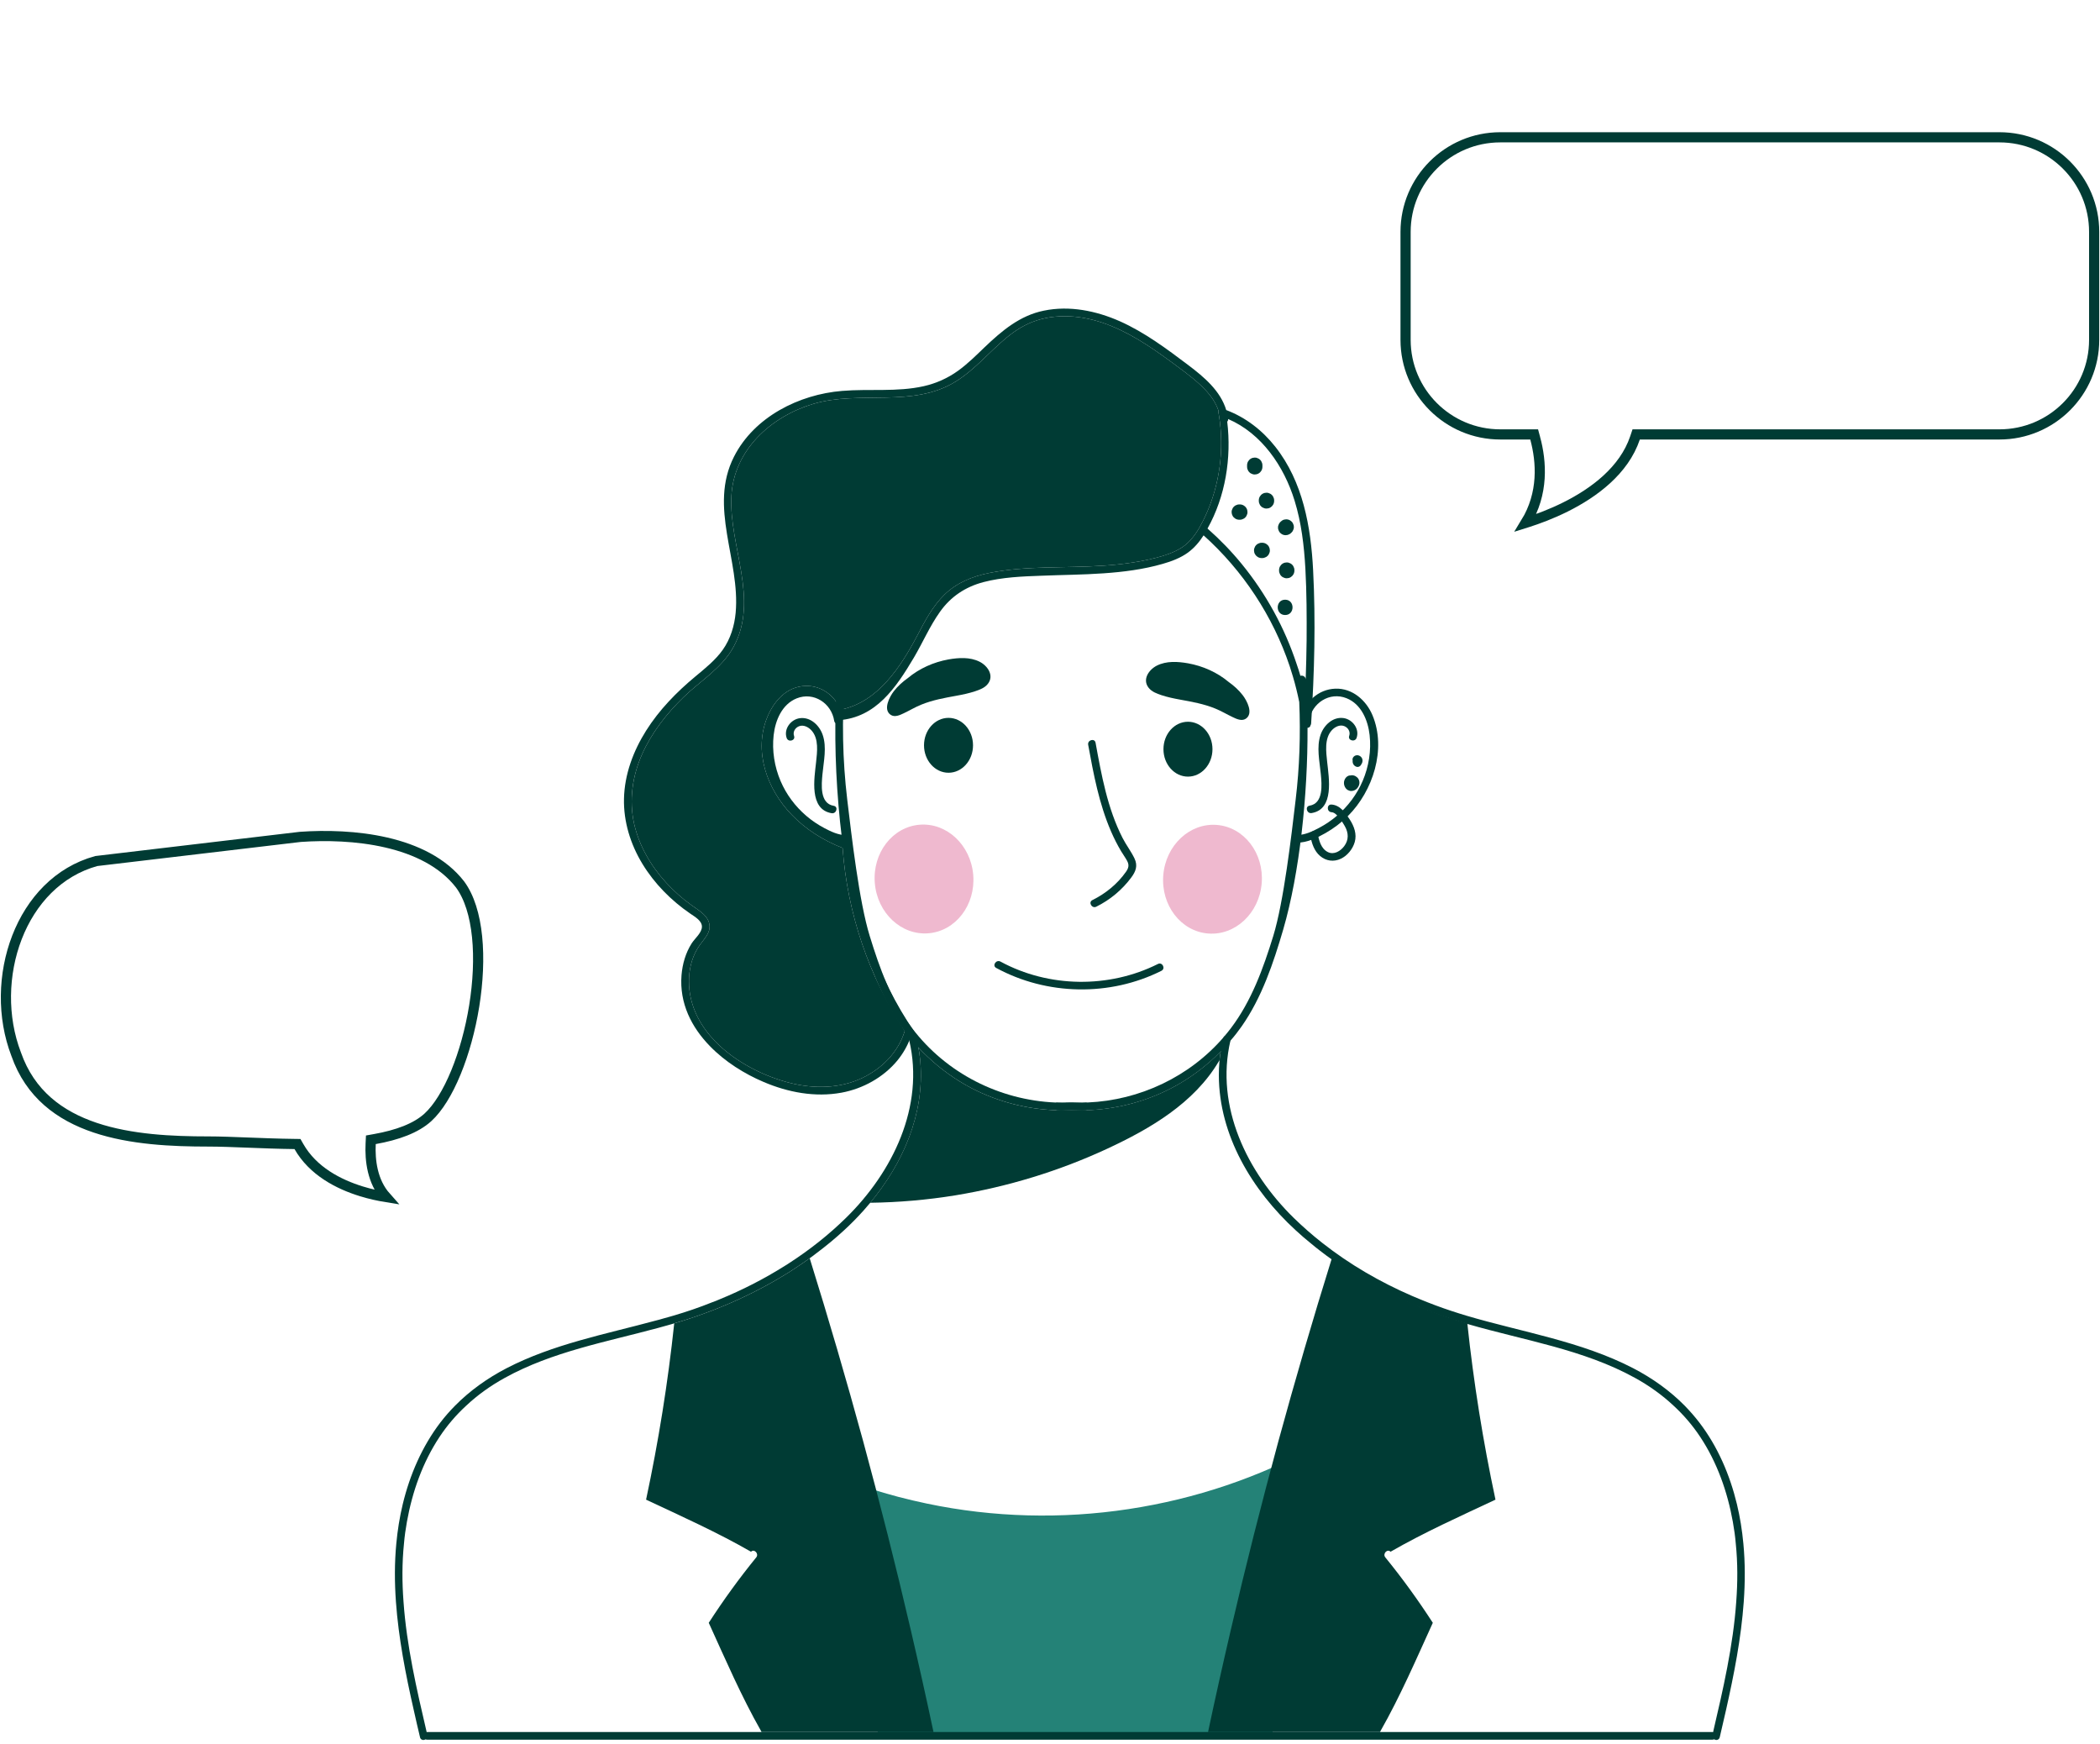
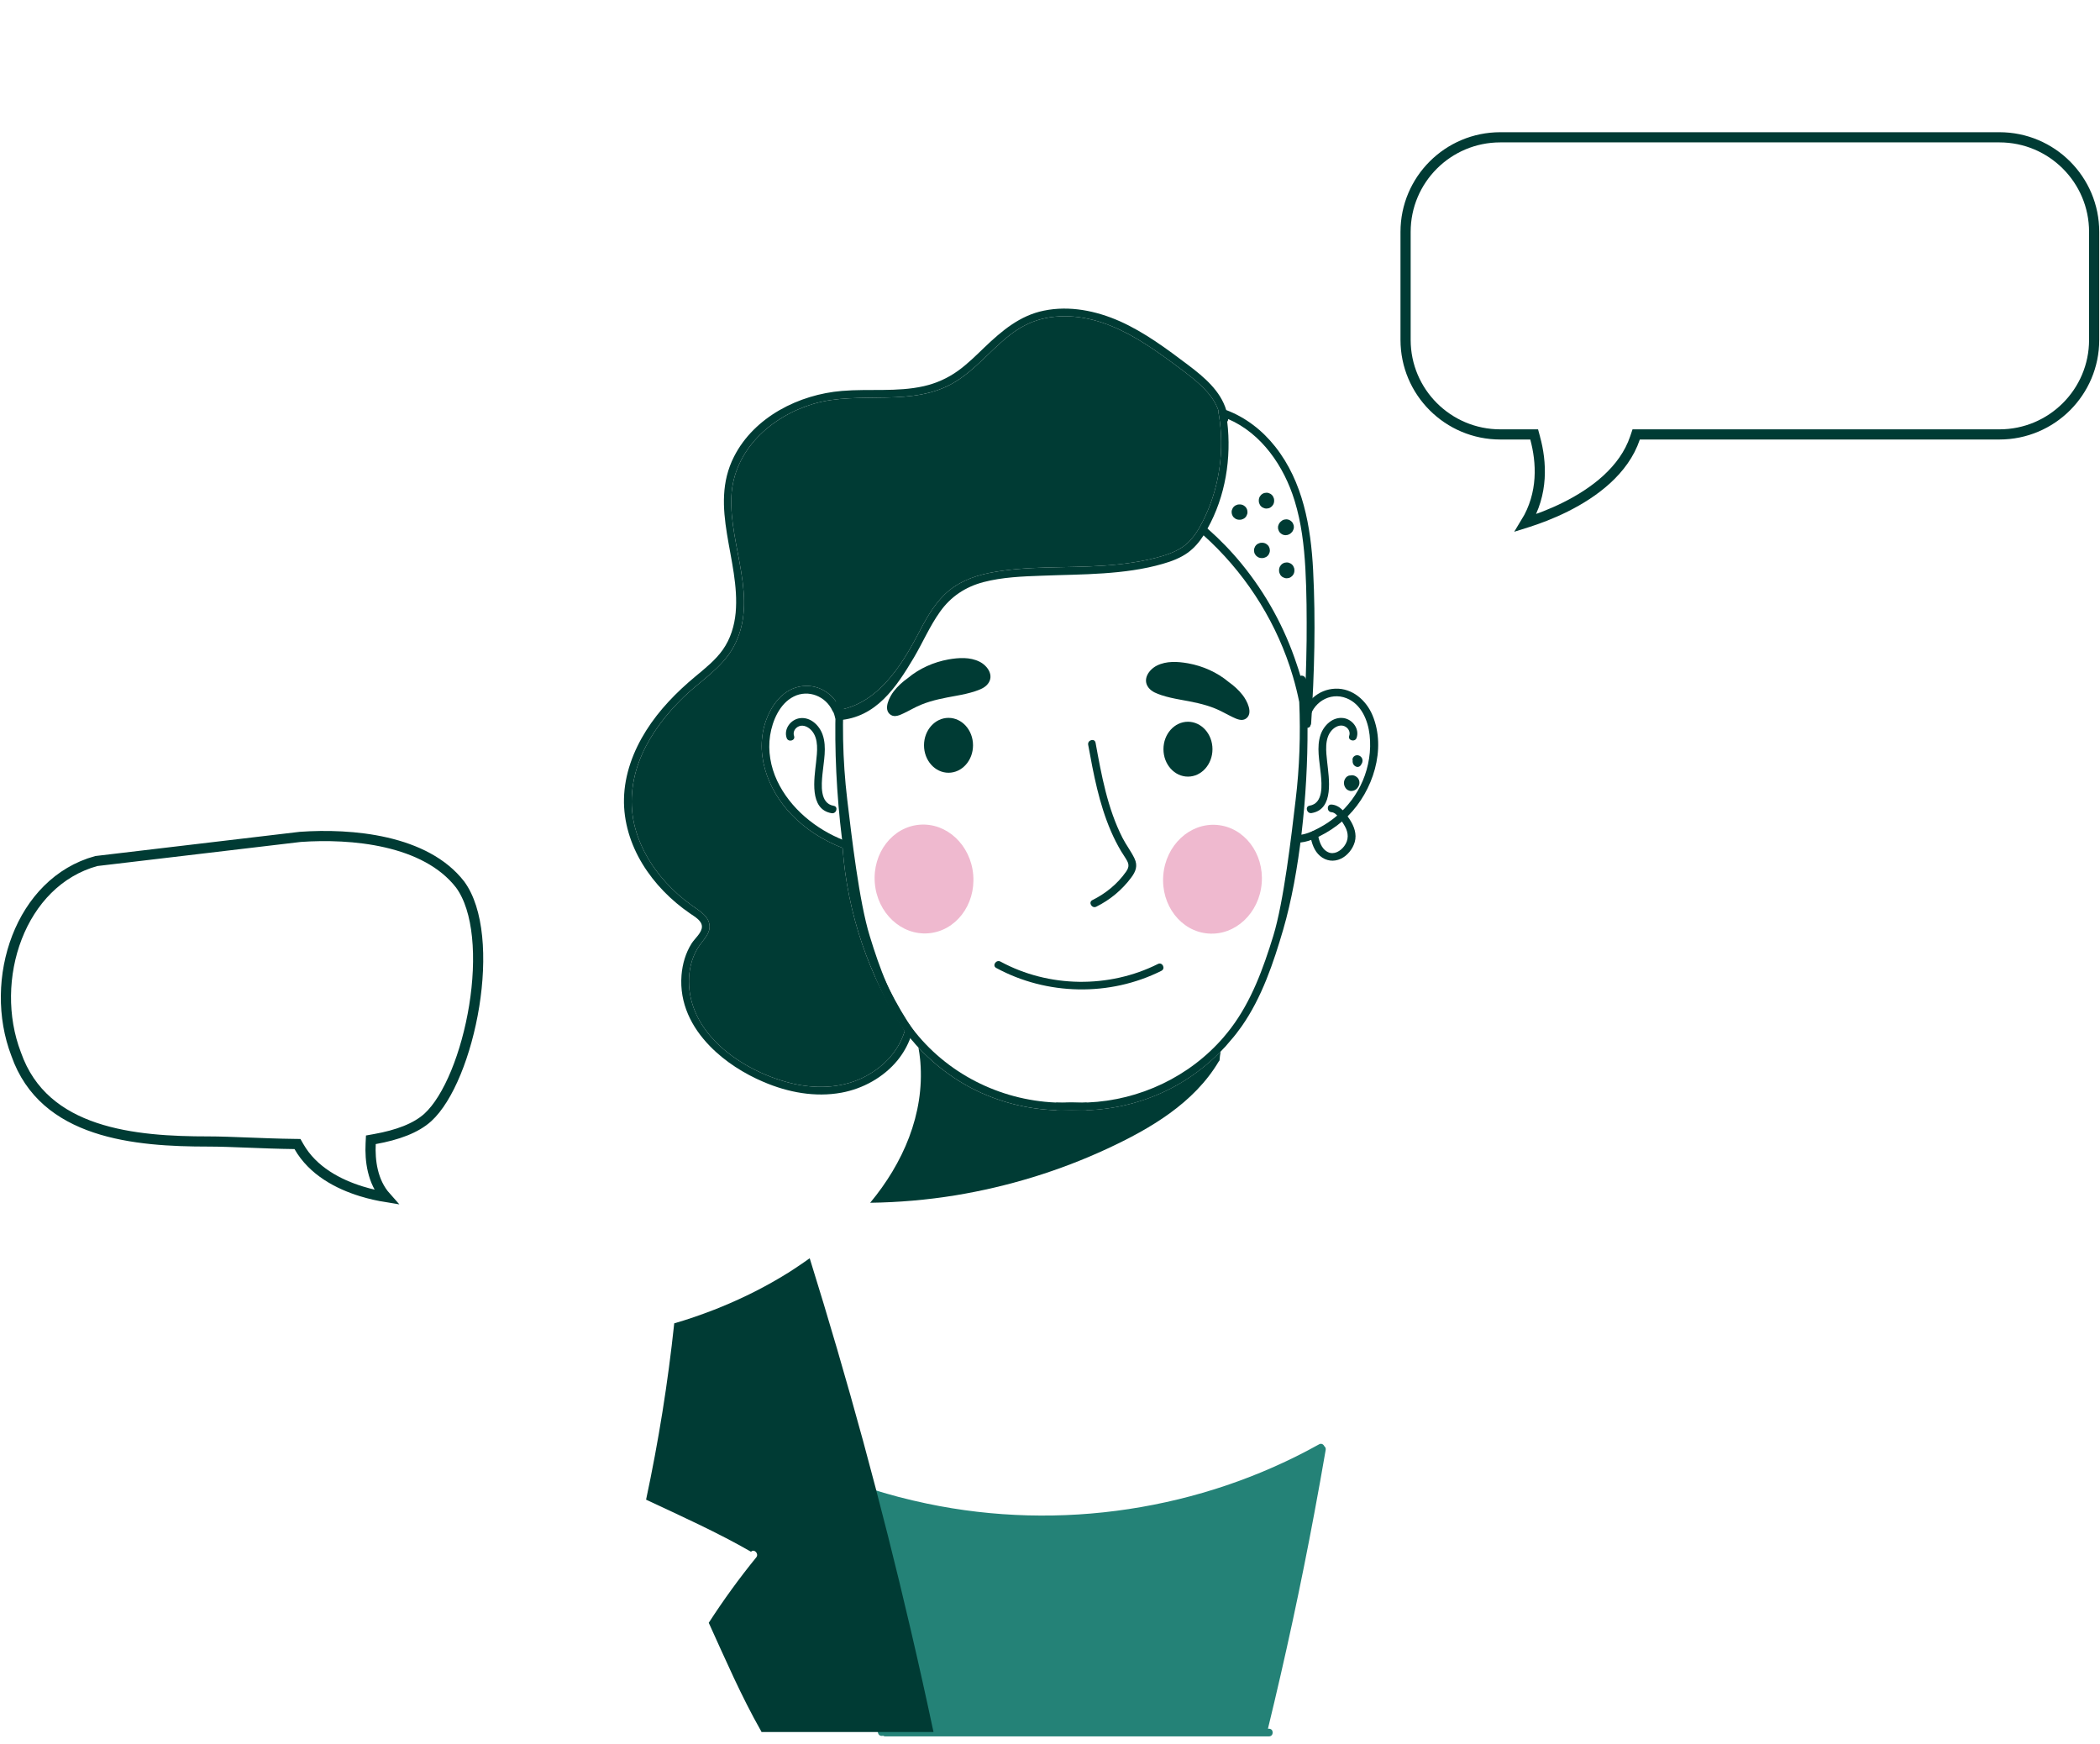
<svg xmlns="http://www.w3.org/2000/svg" width="413" height="343" viewBox="0 0 413 343" fill="none" version="1.1" id="svg32">
  <defs id="defs32" />
  <path d="m 258.505,297.449 c -2.655,14.247 -5.717,28.419 -9.142,42.501 h 0.196 c 0.981,0 0.981,1.506 0,1.506 H 174.07 c -0.166,0 -0.302,-0.06 -0.407,-0.135 -0.377,0.12 -0.83,-0.015 -0.966,-0.482 -1.146,-3.841 -2.263,-7.681 -3.364,-11.537 -3.817,-13.449 -7.302,-26.988 -10.439,-40.603 -0.196,-0.874 0.98,-1.265 1.357,-0.618 6.834,3.735 14.498,6.009 22.086,7.606 13.004,2.726 26.521,3.072 39.646,1.069 13.109,-1.988 25.842,-6.265 37.427,-12.726 0.438,-0.256 0.86,-0.015 1.026,0.346 0.196,0.166 0.332,0.407 0.287,0.723 -0.709,4.127 -1.448,8.238 -2.218,12.35 z" fill="#248277" id="path1" />
-   <path d="m 342.939,314.981 c -0.513,7.168 -1.916,14.307 -3.485,21.28 -0.407,1.792 -0.814,3.57 -1.237,5.362 -0.06,0.241 -0.196,0.391 -0.362,0.467 -0.181,0.105 -0.422,0.09 -0.618,0 -0.046,-0.015 -0.091,-0.03 -0.136,-0.061 -0.06,0.016 -0.106,0.046 -0.166,0.061 h -0.03 c -0.045,0.015 -0.091,0.015 -0.151,0.015 H 84.021 c -0.045,0 -0.075,0 -0.106,-0.015 h -0.075 c -0.06,-0.015 -0.106,-0.015 -0.151,-0.045 -0.03,0.015 -0.075,0.03 -0.106,0.045 -0.211,0.09 -0.437,0.105 -0.633,0 -0.166,-0.076 -0.302,-0.226 -0.347,-0.467 -0.422,-1.792 -0.845,-3.57 -1.237,-5.362 -1.584,-6.973 -2.987,-14.112 -3.5,-21.28 -0.272,-3.811 -0.287,-7.636 0.075,-11.432 0.241,-2.59 0.649,-5.18 1.267,-7.756 1.388,-5.753 3.787,-11.325 7.392,-16.054 0.89,-1.16 1.856,-2.26 2.881,-3.299 2.942,-2.982 6.396,-5.437 10.138,-7.379 9.187,-4.76 19.461,-6.687 29.387,-9.383 0.498,-0.121 0.996,-0.256 1.479,-0.407 0.407,-0.105 0.799,-0.211 1.191,-0.331 0.257,-0.076 0.528,-0.151 0.785,-0.226 2.564,-0.753 5.129,-1.627 7.633,-2.636 0.468,-0.165 0.936,-0.346 1.403,-0.557 4.466,-1.822 8.795,-4.036 12.884,-6.612 0.271,-0.165 0.558,-0.331 0.829,-0.527 4.013,-2.59 7.769,-5.557 11.179,-8.901 9.157,-8.976 15.478,-21.883 12.431,-34.88 -0.061,-0.241 -0.016,-0.437 0.09,-0.587 0.332,-0.467 1.192,-0.528 1.358,0.18 0.03,0.121 0.06,0.256 0.075,0.377 0.121,0.467 0.211,0.949 0.287,1.431 0.136,0.768 0.256,1.551 0.332,2.334 0.015,0.166 0.03,0.346 0.045,0.512 0.83,10.271 -3.424,19.925 -9.866,27.682 -0.422,0.512 -0.86,1.024 -1.297,1.506 -1.222,1.37 -2.505,2.665 -3.847,3.9 -1.75,1.612 -3.591,3.133 -5.492,4.549 -0.407,0.331 -0.829,0.632 -1.267,0.948 -1.026,0.738 -2.067,1.446 -3.123,2.139 -0.437,0.286 -0.844,0.557 -1.282,0.828 h -0.015 c -4.118,2.561 -8.478,4.76 -12.974,6.597 -0.467,0.196 -0.92,0.376 -1.388,0.557 -2.594,1.009 -5.204,1.913 -7.859,2.681 -0.151,0.045 -0.287,0.09 -0.438,0.136 -0.377,0.12 -0.739,0.21 -1.116,0.316 -0.015,0 -0.045,0.015 -0.061,0.015 -0.482,0.135 -0.98,0.271 -1.463,0.407 -10.228,2.771 -20.909,4.683 -30.247,9.849 -2.761,1.521 -5.325,3.344 -7.603,5.482 -1.961,1.808 -3.726,3.856 -5.22,6.115 -3.334,5.03 -5.37,10.814 -6.426,16.732 -0.256,1.416 -0.453,2.847 -0.573,4.262 -0.392,3.811 -0.377,7.621 -0.09,11.432 0.604,8.644 2.595,17.244 4.556,25.648 0.03,-0.015 0.06,-0.03 0.106,-0.03 H 336.754 c 0.06,0 0.106,0.03 0.151,0.03 1.961,-8.389 3.952,-17.004 4.556,-25.648 0.286,-3.811 0.301,-7.621 -0.091,-11.432 -0.12,-1.43 -0.317,-2.846 -0.573,-4.262 -1.056,-5.918 -3.093,-11.702 -6.427,-16.732 -1.493,-2.259 -3.258,-4.307 -5.219,-6.115 -2.278,-2.138 -4.843,-3.961 -7.604,-5.482 -10.152,-5.617 -21.874,-7.38 -32.902,-10.587 -0.679,-0.196 -1.357,-0.407 -2.036,-0.633 -0.483,-0.136 -0.966,-0.286 -1.433,-0.467 -2.188,-0.708 -4.33,-1.506 -6.457,-2.395 -0.483,-0.18 -0.951,-0.376 -1.418,-0.587 -3.787,-1.642 -7.453,-3.524 -10.968,-5.693 -0.422,-0.256 -0.859,-0.527 -1.267,-0.798 v -0.015 c -1.886,-1.19 -3.711,-2.47 -5.476,-3.841 -0.573,-0.436 -1.131,-0.888 -1.69,-1.355 -1.056,-0.843 -2.081,-1.732 -3.077,-2.651 -8.554,-7.846 -15.086,-18.66 -15.116,-30.467 0,-0.859 0.03,-1.747 0.106,-2.621 0.015,-0.09 0.015,-0.196 0.03,-0.286 0.045,-0.603 0.12,-1.19 0.226,-1.792 0.121,-0.859 0.287,-1.717 0.483,-2.576 0.03,-0.09 0.06,-0.18 0.105,-0.241 0.015,-0.03 0.03,-0.045 0.046,-0.06 0.422,-0.527 1.493,-0.12 1.297,0.708 0,0.015 0,0.03 -0.015,0.045 -3.032,12.982 3.289,25.874 12.431,34.835 1.795,1.747 3.681,3.404 5.642,4.94 5.37,4.232 11.359,7.696 17.65,10.422 0.468,0.196 0.935,0.407 1.403,0.588 2.097,0.873 4.224,1.671 6.381,2.379 0.483,0.166 0.966,0.317 1.449,0.467 0.467,0.151 0.95,0.301 1.418,0.437 10.967,3.253 22.583,5.03 32.841,10.347 3.742,1.942 7.196,4.397 10.138,7.379 1.011,1.039 1.976,2.139 2.866,3.299 3.621,4.729 6.005,10.301 7.392,16.054 0.619,2.576 1.026,5.151 1.268,7.756 0.362,3.796 0.348,7.621 0.075,11.432 z" fill="#003b34" id="path2" />
-   <path d="m 166.388,164.229 c -1.51,0 -2.967,-0.698 -4.277,-1.392 -1.262,-0.669 -2.457,-1.468 -3.54,-2.399 -2.182,-1.874 -3.932,-4.208 -5.06,-6.856 -1.201,-2.816 -1.7,-5.961 -1.361,-9.006 0.322,-2.899 1.634,-6.083 4.535,-7.244 3.357,-1.344 6.845,0.973 7.371,4.411 0.146,0.955 1.601,0.55 1.454,-0.4 -0.502,-3.285 -3.285,-5.776 -6.618,-5.891 -3.346,-0.116 -6.07,2.274 -7.306,5.228 -2.782,6.648 -0.089,14.907 4.824,19.809 1.31,1.307 2.81,2.448 4.419,3.36 1.675,0.951 3.6,1.886 5.562,1.884 0.967,0.002 0.969,-1.504 -0.003,-1.504 z" fill="#003b34" id="path3" />
+   <path d="m 166.388,164.229 z" fill="#003b34" id="path3" />
  <path d="m 163.963,158.463 c -2.776,-0.461 -2.404,-4.179 -2.212,-6.226 0.235,-2.511 0.893,-5.297 0.033,-7.758 -0.645,-1.845 -2.391,-3.527 -4.482,-3.248 -1.787,0.239 -3.209,2.126 -2.59,3.896 0.317,0.909 1.776,0.518 1.454,-0.401 -0.279,-0.8 0.21,-1.616 0.987,-1.916 0.881,-0.338 1.842,0.171 2.435,0.82 1.496,1.64 1.119,4.271 0.906,6.286 -0.329,3.103 -1.427,9.255 3.067,9.999 0.949,0.158 1.358,-1.294 0.402,-1.452 z" fill="#003b34" id="path4" />
  <path d="m 255.122,164.203 c 1.51,0 2.967,-0.697 4.276,-1.392 1.263,-0.668 2.458,-1.468 3.541,-2.399 2.182,-1.873 3.932,-4.208 5.06,-6.856 1.201,-2.816 1.7,-5.961 1.361,-9.006 -0.322,-2.899 -1.634,-6.083 -4.535,-7.244 -3.357,-1.343 -6.845,0.973 -7.371,4.411 -0.146,0.955 -1.601,0.55 -1.454,-0.4 0.502,-3.285 3.285,-5.776 6.618,-5.891 3.346,-0.116 6.07,2.275 7.306,5.228 2.782,6.648 0.089,14.907 -4.825,19.809 -1.309,1.308 -2.809,2.448 -4.418,3.36 -1.675,0.951 -3.6,1.886 -5.562,1.884 -0.967,0.002 -0.969,-1.504 0.003,-1.504 z" fill="#003b34" id="path5" />
  <path d="m 257.547,158.437 c 2.776,-0.461 2.404,-4.18 2.212,-6.226 -0.235,-2.511 -0.893,-5.297 -0.033,-7.758 0.646,-1.845 2.391,-3.527 4.482,-3.249 1.788,0.24 3.209,2.127 2.59,3.896 -0.317,0.91 -1.775,0.519 -1.454,-0.4 0.279,-0.8 -0.21,-1.616 -0.987,-1.916 -0.881,-0.339 -1.842,0.17 -2.435,0.819 -1.496,1.64 -1.119,4.272 -0.906,6.287 0.329,3.102 1.427,9.254 -3.067,9.998 -0.949,0.159 -1.358,-1.293 -0.402,-1.451 z" fill="#003b34" id="path6" />
  <path d="m 186.541,151.96 c 2.662,0 4.82,-2.416 4.82,-5.396 0,-2.981 -2.158,-5.397 -4.82,-5.397 -2.661,0 -4.819,2.416 -4.819,5.397 0,2.98 2.158,5.396 4.819,5.396 z" fill="#003b34" id="path7" />
  <path d="m 182.594,183.531 c 5.345,-0.433 9.289,-5.565 8.809,-11.461 -0.48,-5.896 -5.202,-10.324 -10.548,-9.89 -5.345,0.433 -9.289,5.565 -8.809,11.461 0.48,5.896 5.202,10.324 10.548,9.89 z" fill="#efb9cf" id="path8" />
  <path d="m 213.513,218.328 c -0.015,0.015 -0.045,0.015 -0.075,0.015 -0.724,0.09 -1.524,-0.03 -2.263,-0.03 -0.151,0 -0.302,-0.015 -0.452,-0.015 -0.151,0 -0.302,0 -0.468,0.015 -0.785,0.03 -1.554,0.03 -2.338,0.015 -5.839,-0.166 -11.632,-1.642 -16.836,-4.338 -3.168,-1.656 -6.11,-3.765 -8.705,-6.235 -0.603,-0.557 -1.191,-1.144 -1.75,-1.762 -0.362,-0.376 -0.709,-0.768 -1.025,-1.16 -0.257,-0.271 -0.483,-0.542 -0.694,-0.828 -0.589,-0.693 -1.132,-1.416 -1.645,-2.154 -3.982,-5.678 -6.26,-12.47 -8.176,-19.066 -4.089,-13.977 -5.582,-34.7 -4.435,-49.204 0.075,-0.964 1.584,-0.964 1.508,0 -0.618,7.892 -0.468,15.829 0.468,23.691 0.845,7.033 2.323,20.015 4.42,26.793 1.946,6.355 4.269,12.756 8.327,18.118 6.713,8.87 17.183,14.142 28.165,14.624 0.649,0.015 1.298,0.03 1.947,0.03 0.075,-0.015 0.15,-0.015 0.226,-0.015 0.332,0 0.679,0 1.011,-0.015 h 0.015 c 0.256,0.015 0.528,0.015 0.784,0.015 0.634,0.015 1.298,0.075 1.916,0.015 0.256,-0.03 0.438,0.06 0.573,0.195 0.302,0.392 0.136,1.175 -0.498,1.296 z" fill="#003b34" id="path9" />
  <path d="m 258.249,112.173 c -0.438,-8.585 -1.991,-17.425 -7.453,-24.338 -2.534,-3.208 -5.808,-5.753 -9.639,-7.199 -1.132,-3.765 -4.33,-6.476 -7.423,-8.81 -4.254,-3.208 -8.598,-6.461 -13.486,-8.645 -4.662,-2.063 -9.897,-3.133 -14.95,-2.093 -4.722,0.949 -8.282,3.976 -11.662,7.199 -1.674,1.611 -3.334,3.268 -5.219,4.624 -2.037,1.461 -4.285,2.47 -6.729,3.027 -5.265,1.19 -10.741,0.482 -16.096,0.934 -8.448,0.693 -17.258,5.106 -21.226,12.907 -5.069,9.94 1.237,20.362 0.317,30.694 -0.241,2.59 -1.011,5.151 -2.535,7.304 -1.463,2.063 -3.484,3.66 -5.415,5.271 -3.696,3.073 -7.076,6.536 -9.655,10.618 -2.535,4.021 -4.254,8.615 -4.36,13.389 -0.106,4.518 1.282,8.976 3.621,12.816 2.368,3.901 5.657,7.215 9.413,9.79 0.845,0.587 2.263,1.355 2.293,2.53 0.03,1.22 -1.418,2.365 -2.021,3.329 -1.192,1.882 -1.811,4.051 -1.992,6.25 -0.437,5.512 1.961,10.241 5.612,13.976 2.957,3.042 6.759,5.422 10.53,7.018 4.797,2.049 10.123,3.058 15.312,2.109 4.209,-0.768 8.267,-3.012 10.998,-6.326 1.116,-1.37 1.991,-2.891 2.595,-4.548 0.558,0.045 1.146,-0.497 0.739,-1.084 -7.438,-10.95 -11.858,-23.811 -12.672,-37.02 -0.031,-0.632 -0.694,-0.843 -1.132,-0.632 -5.551,-2.184 -10.59,-6.265 -13.17,-11.717 -1.297,-2.756 -1.855,-5.904 -1.388,-8.931 0.453,-2.877 1.871,-6.25 4.632,-7.636 2.911,-1.476 6.336,-0.03 7.633,2.801 -0.06,0.015 0.045,-0.015 0,0 0.64,0.835 0.27,1.907 1.251,1.847 7.301,-0.543 11.225,-6.35 14.77,-12.329 1.75,-2.967 3.108,-6.16 5.114,-8.976 2.128,-3.012 5.024,-4.925 8.584,-5.859 3.696,-0.964 7.619,-1.115 11.42,-1.25 4.043,-0.166 8.086,-0.181 12.129,-0.467 3.938,-0.271 7.89,-0.768 11.692,-1.867 1.735,-0.497 3.469,-1.145 4.948,-2.214 1.252,-0.919 2.248,-2.093 3.077,-3.389 7.754,6.958 13.638,15.889 16.942,25.754 0.211,0.663 0.422,1.325 0.618,1.988 0.498,1.657 0.905,3.343 1.252,5.03 0.272,6.416 0.061,12.847 -0.709,19.233 -0.829,7.033 -2.323,20.015 -4.405,26.793 -1.961,6.355 -4.269,12.756 -8.327,18.118 -0.438,0.587 -0.905,1.144 -1.373,1.702 -0.015,0.015 -0.03,0.03 -0.045,0.06 -6.728,7.801 -16.519,12.41 -26.747,12.847 -0.785,0.03 -1.584,0.045 -2.384,0.03 -0.256,0 -0.528,0 -0.784,-0.015 h -0.015 c -0.332,0.015 -0.679,0.015 -1.011,0.015 -0.076,0 -0.151,0 -0.226,0.015 -0.498,0.015 -1.011,0.045 -1.494,0 -0.271,-0.03 -0.453,0.06 -0.558,0.211 -0.317,0.391 -0.151,1.159 0.483,1.28 0.03,0.015 0.045,0.015 0.075,0.015 0.724,0.09 1.524,-0.015 2.263,-0.03 0.166,-0.015 0.317,-0.015 0.468,-0.015 0.15,0 0.301,0.015 0.452,0.015 0.77,0.03 1.554,0.03 2.338,0.015 5.839,-0.166 11.647,-1.642 16.836,-4.338 3.606,-1.867 6.894,-4.337 9.716,-7.229 0.678,-0.678 1.327,-1.385 1.915,-2.123 0.8,-0.904 1.509,-1.823 2.188,-2.787 3.983,-5.678 6.26,-12.47 8.191,-19.066 3.244,-11.13 4.843,-26.537 4.783,-39.67 0.286,-0.015 0.543,-0.181 0.588,-0.497 0.06,-0.106 0.121,-0.211 0.121,-0.362 0.648,-10 0.905,-20.076 0.392,-30.091 z m -21.724,-9.609 c -0.799,1.581 -1.75,3.118 -3.077,4.322 -1.373,1.22 -3.108,1.928 -4.843,2.455 -3.771,1.115 -7.709,1.627 -11.616,1.898 -7.437,0.512 -15.086,-0.03 -22.432,1.431 -3.259,0.648 -6.397,1.913 -8.811,4.262 -2.293,2.244 -3.816,5.121 -5.28,7.922 -3.303,6.265 -7.814,13.269 -15.191,14.714 -1.101,-2.816 -3.786,-4.789 -6.864,-4.683 -3.636,0.12 -6.14,2.876 -7.467,6.039 -2.822,6.747 -0.121,14.217 4.721,19.262 2.806,2.922 6.291,5.106 10.048,6.567 0.935,12.802 5.144,25.257 12.219,35.98 -1.252,4.172 -4.48,7.395 -8.358,9.247 -4.42,2.109 -9.519,2.154 -14.195,0.979 -5.145,-1.295 -10.787,-4.112 -14.739,-8.193 -2.7,-2.801 -4.616,-6.205 -5.054,-10.121 -0.241,-2.199 -0.015,-4.473 0.8,-6.536 0.407,-1.024 0.98,-1.973 1.659,-2.831 0.649,-0.844 1.388,-1.702 1.494,-2.802 0.181,-2.184 -1.977,-3.358 -3.5,-4.443 -1.841,-1.31 -3.53,-2.816 -5.039,-4.473 -3.002,-3.268 -5.31,-7.244 -6.291,-11.581 -1.026,-4.594 -0.347,-9.353 1.554,-13.63 1.886,-4.247 4.812,-7.982 8.131,-11.22 3.319,-3.223 7.604,-5.754 9.867,-9.91 5.114,-9.353 -0.921,-19.895 -0.423,-29.67 0.483,-9.051 7.784,-15.633 16.082,-18.118 9.142,-2.726 19.611,0.859 28.074,-4.428 3.726,-2.319 6.547,-5.768 9.897,-8.554 1.78,-1.476 3.771,-2.726 5.989,-3.434 2.338,-0.768 4.827,-0.949 7.286,-0.753 5.144,0.437 9.896,2.696 14.196,5.452 2.172,1.386 4.269,2.922 6.336,4.458 1.84,1.371 3.696,2.756 5.28,4.428 1.161,1.205 2.142,2.606 2.67,4.187 -0.03,0.105 -0.045,0.226 -0.015,0.361 0.121,0.633 0.211,1.265 0.287,1.898 0.799,6.657 -0.347,13.54 -3.395,19.519 z m 20.442,23.374 c -0.031,2.561 -0.091,5.106 -0.181,7.651 -0.046,-0.587 -0.604,-0.813 -1.041,-0.692 -0.227,-0.784 -0.468,-1.552 -0.74,-2.32 -2.353,-7.123 -6.004,-13.795 -10.771,-19.639 -2.052,-2.515 -4.314,-4.849 -6.758,-7.003 3.53,-6.31 4.737,-13.871 3.877,-21.025 0.12,-0.105 0.196,-0.286 0.181,-0.512 6.607,2.846 10.997,9.322 13.064,16.04 1.343,4.338 1.871,8.871 2.127,13.389 0.257,4.699 0.272,9.413 0.242,14.112 z" fill="#003b34" id="path10" />
  <path d="m 236.525,102.565 c -0.799,1.581 -1.75,3.118 -3.077,4.322 -1.373,1.22 -3.108,1.928 -4.843,2.455 -3.771,1.115 -7.709,1.627 -11.616,1.898 -7.437,0.512 -15.086,-0.03 -22.432,1.431 -3.259,0.648 -6.397,1.913 -8.81,4.262 -2.293,2.244 -3.817,5.121 -5.28,7.922 -3.304,6.265 -7.815,13.268 -15.192,14.714 -1.101,-2.816 -3.786,-4.789 -6.864,-4.684 -3.636,0.121 -6.14,2.877 -7.467,6.039 -2.821,6.747 -0.121,14.218 4.721,19.263 2.806,2.922 6.291,5.106 10.048,6.566 0.935,12.802 5.144,25.257 12.219,35.98 -1.252,4.172 -4.48,7.395 -8.357,9.248 -4.421,2.108 -9.52,2.153 -14.196,0.979 -5.144,-1.296 -10.787,-4.112 -14.739,-8.193 -2.7,-2.802 -4.616,-6.205 -5.054,-10.121 -0.241,-2.199 -0.015,-4.473 0.8,-6.537 0.407,-1.024 0.98,-1.973 1.659,-2.831 0.649,-0.843 1.388,-1.702 1.494,-2.801 0.181,-2.184 -1.977,-3.359 -3.5,-4.443 -1.841,-1.31 -3.53,-2.817 -5.039,-4.473 -3.002,-3.268 -5.31,-7.244 -6.291,-11.582 -1.025,-4.593 -0.347,-9.353 1.554,-13.63 1.886,-4.247 4.813,-7.982 8.131,-11.22 3.319,-3.223 7.604,-5.753 9.867,-9.91 5.114,-9.352 -0.921,-19.895 -0.423,-29.669 0.483,-9.052 7.784,-15.633 16.082,-18.118 9.142,-2.726 19.611,0.859 28.074,-4.428 3.727,-2.319 6.548,-5.768 9.897,-8.555 1.78,-1.476 3.771,-2.726 5.989,-3.434 2.338,-0.768 4.827,-0.949 7.286,-0.753 5.144,0.437 9.896,2.696 14.196,5.452 2.172,1.386 4.269,2.922 6.336,4.458 1.84,1.371 3.696,2.756 5.28,4.428 1.162,1.205 2.142,2.606 2.67,4.187 -0.03,0.105 -0.045,0.226 -0.015,0.361 0.121,0.633 0.211,1.265 0.287,1.898 0.799,6.657 -0.347,13.54 -3.395,19.519 z" fill="#003b34" id="path11" />
  <path d="m 194.278,134.483 c -0.608,0.784 -1.601,1.151 -2.512,1.454 -1.201,0.399 -2.432,0.655 -3.665,0.878 -2.368,0.431 -4.705,0.846 -6.929,1.757 -1.184,0.479 -2.256,1.134 -3.407,1.678 -0.768,0.368 -1.776,0.847 -2.577,0.336 -1.601,-1.039 -0.225,-3.595 0.591,-4.649 0.768,-0.991 1.713,-1.853 2.753,-2.588 2.272,-1.9 5.074,-3.147 8.002,-3.674 2.017,-0.351 4.224,-0.496 6.113,0.447 1.567,0.783 2.926,2.715 1.631,4.361 z" fill="#003b34" id="path12" />
  <path d="m 233.633,152.722 c 2.662,0 4.82,-2.416 4.82,-5.396 0,-2.98 -2.158,-5.396 -4.82,-5.396 -2.662,0 -4.819,2.416 -4.819,5.396 0,2.98 2.157,5.396 4.819,5.396 z" fill="#003b34" id="path13" />
  <path d="m 225.897,135.246 c 0.608,0.783 1.601,1.15 2.512,1.453 1.201,0.399 2.432,0.655 3.664,0.878 2.369,0.431 4.706,0.846 6.929,1.758 1.185,0.479 2.257,1.134 3.408,1.677 0.768,0.368 1.776,0.847 2.577,0.336 1.601,-1.039 0.225,-3.595 -0.591,-4.649 -0.768,-0.991 -1.713,-1.852 -2.754,-2.587 -2.271,-1.901 -5.073,-3.148 -8.001,-3.675 -2.016,-0.351 -4.224,-0.496 -6.113,0.447 -1.567,0.783 -2.928,2.717 -1.631,4.362 z" fill="#003b34" id="path14" />
  <path d="m 248.135,173.682 c 0.48,-5.896 -3.464,-11.027 -8.81,-11.461 -5.345,-0.433 -10.068,3.995 -10.548,9.891 -0.48,5.896 3.465,11.027 8.81,11.461 5.345,0.434 10.068,-3.995 10.548,-9.891 z" fill="#efb9cf" id="path15" />
  <path d="m 227.73,189.563 c -9.633,4.831 -21.488,4.678 -30.969,-0.469 -0.848,-0.46 -1.693,0.79 -0.839,1.252 9.964,5.408 22.345,5.649 32.49,0.562 0.866,-0.435 0.189,-1.782 -0.682,-1.345 z" fill="#003b34" id="path16" />
  <path d="m 240.064,206.762 c -0.105,0.602 -0.181,1.19 -0.226,1.792 -0.06,0.045 -0.105,0.105 -0.151,0.181 -4.872,8.208 -13.471,13.223 -21.889,17.139 -9.489,4.412 -19.582,7.485 -29.9,9.187 -5.552,0.903 -11.149,1.385 -16.761,1.461 6.442,-7.757 10.696,-17.411 9.867,-27.682 -0.016,-0.166 -0.031,-0.346 -0.046,-0.512 -0.075,-0.783 -0.196,-1.566 -0.332,-2.334 0.559,0.617 1.147,1.204 1.75,1.762 2.595,2.47 5.537,4.578 8.705,6.235 5.205,2.696 10.997,4.172 16.836,4.337 0.03,0.015 0.045,0.015 0.075,0.015 0.724,0.091 1.524,-0.015 2.263,-0.03 0.166,-0.015 0.317,-0.015 0.468,-0.015 0.15,0 0.301,0.015 0.452,0.015 0.739,0 1.539,0.121 2.263,0.03 0.03,0 0.06,0 0.075,-0.015 5.839,-0.165 11.647,-1.641 16.836,-4.337 3.606,-1.868 6.894,-4.338 9.715,-7.229 z" fill="#003b34" id="path17" />
-   <path d="m 248.146,90.909 c -0.06,-0.187 -0.164,-0.348 -0.312,-0.485 -0.138,-0.148 -0.299,-0.25 -0.486,-0.312 -0.18,-0.095 -0.374,-0.137 -0.581,-0.13 l -0.401,0.054 c -0.255,0.072 -0.477,0.2 -0.665,0.387 -0.079,0.101 -0.157,0.203 -0.236,0.304 -0.136,0.235 -0.205,0.488 -0.206,0.76 v 0.313 c -0.008,0.208 0.034,0.401 0.129,0.58 0.061,0.187 0.165,0.348 0.313,0.485 0.137,0.148 0.298,0.25 0.485,0.312 0.18,0.095 0.374,0.137 0.581,0.13 0.134,-0.018 0.267,-0.036 0.401,-0.054 0.255,-0.071 0.479,-0.2 0.666,-0.387 l 0.235,-0.304 c 0.136,-0.235 0.205,-0.488 0.207,-0.76 v -0.313 c 0.007,-0.208 -0.036,-0.401 -0.13,-0.58 z" fill="#003b34" id="path18" />
  <path d="m 245.286,100.299 c -0.071,-0.255 -0.201,-0.476 -0.388,-0.664 -0.103,-0.078 -0.204,-0.157 -0.305,-0.235 -0.235,-0.136 -0.489,-0.205 -0.762,-0.206 h -0.105 c -0.208,-0.007 -0.402,0.035 -0.581,0.13 -0.187,0.06 -0.349,0.164 -0.486,0.312 -0.148,0.137 -0.25,0.298 -0.312,0.485 -0.095,0.179 -0.137,0.374 -0.13,0.58 l 0.054,0.401 c 0.073,0.255 0.201,0.476 0.388,0.664 0.101,0.078 0.204,0.157 0.305,0.235 0.235,0.136 0.489,0.205 0.762,0.206 h 0.105 c 0.208,0.007 0.402,-0.035 0.581,-0.13 0.187,-0.06 0.349,-0.164 0.486,-0.312 0.146,-0.137 0.25,-0.298 0.312,-0.485 0.095,-0.179 0.137,-0.373 0.13,-0.58 -0.018,-0.134 -0.036,-0.267 -0.054,-0.401 z" fill="#003b34" id="path19" />
  <path d="m 250.451,97.818 c -0.06,-0.187 -0.164,-0.348 -0.312,-0.485 -0.138,-0.146 -0.299,-0.25 -0.486,-0.312 -0.18,-0.095 -0.374,-0.137 -0.581,-0.13 -0.134,0.018 -0.267,0.036 -0.401,0.054 -0.255,0.071 -0.478,0.2 -0.665,0.387 -0.079,0.102 -0.157,0.203 -0.236,0.304 -0.136,0.235 -0.205,0.488 -0.206,0.76 v 0.104 c -0.008,0.208 0.036,0.401 0.129,0.58 0.061,0.187 0.165,0.348 0.313,0.485 0.137,0.148 0.298,0.25 0.485,0.312 0.18,0.095 0.374,0.137 0.581,0.13 l 0.401,-0.054 c 0.255,-0.071 0.477,-0.2 0.666,-0.387 0.078,-0.101 0.157,-0.203 0.235,-0.304 0.137,-0.235 0.205,-0.488 0.207,-0.76 v -0.104 c 0.009,-0.208 -0.035,-0.401 -0.13,-0.58 z" fill="#003b34" id="path20" />
  <path d="m 249.689,107.837 c -0.072,-0.255 -0.2,-0.477 -0.387,-0.664 -0.102,-0.078 -0.204,-0.157 -0.305,-0.235 -0.236,-0.136 -0.489,-0.205 -0.762,-0.206 h -0.106 c -0.208,-0.008 -0.401,0.036 -0.58,0.13 -0.187,0.06 -0.349,0.164 -0.486,0.312 -0.147,0.137 -0.251,0.298 -0.313,0.485 -0.095,0.179 -0.137,0.373 -0.129,0.58 0.018,0.134 0.036,0.267 0.054,0.401 0.071,0.255 0.201,0.476 0.388,0.664 0.102,0.078 0.203,0.157 0.304,0.235 0.236,0.136 0.489,0.205 0.762,0.206 h 0.106 c 0.208,0.008 0.401,-0.035 0.581,-0.13 0.187,-0.06 0.348,-0.164 0.486,-0.312 0.147,-0.137 0.25,-0.298 0.312,-0.485 0.095,-0.179 0.137,-0.373 0.13,-0.58 -0.019,-0.134 -0.037,-0.267 -0.055,-0.401 z" fill="#003b34" id="path21" />
  <path d="m 254.331,103.051 c -0.06,-0.187 -0.164,-0.348 -0.312,-0.485 -0.101,-0.078 -0.204,-0.157 -0.305,-0.235 -0.235,-0.136 -0.489,-0.205 -0.762,-0.206 -0.134,0.018 -0.267,0.036 -0.401,0.054 -0.255,0.071 -0.477,0.2 -0.665,0.387 -0.035,0.035 -0.07,0.069 -0.104,0.105 -0.148,0.137 -0.251,0.298 -0.313,0.485 -0.095,0.179 -0.137,0.373 -0.129,0.58 -0.008,0.208 0.034,0.401 0.129,0.58 0.061,0.187 0.165,0.348 0.313,0.485 0.101,0.078 0.203,0.157 0.304,0.235 0.236,0.136 0.489,0.205 0.762,0.206 l 0.401,-0.054 c 0.255,-0.072 0.477,-0.2 0.666,-0.387 0.034,-0.035 0.069,-0.069 0.105,-0.104 0.148,-0.137 0.251,-0.298 0.313,-0.485 0.095,-0.179 0.137,-0.373 0.129,-0.58 0.006,-0.209 -0.037,-0.402 -0.131,-0.581 z" fill="#003b34" id="path22" />
  <path d="m 254.435,111.528 c -0.06,-0.187 -0.164,-0.348 -0.312,-0.485 -0.137,-0.146 -0.299,-0.25 -0.486,-0.312 -0.179,-0.095 -0.374,-0.137 -0.581,-0.13 -0.134,0.018 -0.267,0.036 -0.401,0.054 -0.255,0.071 -0.478,0.2 -0.665,0.387 -0.079,0.102 -0.157,0.203 -0.236,0.304 -0.135,0.235 -0.205,0.488 -0.206,0.761 v 0.104 c -0.008,0.208 0.036,0.401 0.13,0.58 0.06,0.187 0.164,0.348 0.312,0.485 0.137,0.148 0.299,0.25 0.486,0.312 0.179,0.095 0.374,0.137 0.58,0.13 l 0.402,-0.054 c 0.255,-0.071 0.476,-0.2 0.665,-0.387 0.078,-0.101 0.157,-0.203 0.235,-0.304 0.136,-0.235 0.205,-0.488 0.207,-0.761 v -0.104 c 0.009,-0.208 -0.035,-0.401 -0.13,-0.58 z" fill="#003b34" id="path23" />
-   <path d="m 252.743,117.93 c -1.942,0 -1.945,3.012 0,3.012 1.941,0 1.944,-3.012 0,-3.012 z" fill="#003b34" id="path24" />
  <path d="m 183.589,340.598 h -33.837 c 0,-0.06 -0.03,-0.12 -0.061,-0.165 -3.907,-6.868 -7.03,-14.127 -10.303,-21.311 2.881,-4.458 5.989,-8.75 9.338,-12.862 0.588,-0.723 -0.407,-1.747 -1.026,-1.114 -6.653,-3.826 -13.683,-6.973 -20.637,-10.242 2.444,-11.446 4.299,-23.012 5.536,-34.669 2.655,-0.768 5.265,-1.672 7.86,-2.681 0.468,-0.181 0.92,-0.362 1.388,-0.557 4.495,-1.838 8.855,-4.037 12.974,-6.597 h 0.015 c 0.437,-0.271 0.844,-0.542 1.282,-0.828 1.056,-0.693 2.097,-1.401 3.123,-2.139 3.711,11.898 7.211,23.886 10.499,35.92 3.334,12.274 6.457,24.609 9.339,37.004 1.568,6.732 3.077,13.479 4.51,20.241 z" fill="#003b34" id="path25" />
-   <path d="m 237.584,340.598 h 33.838 c 0,-0.06 0.03,-0.12 0.06,-0.165 3.907,-6.868 7.03,-14.127 10.304,-21.311 -2.882,-4.458 -5.989,-8.75 -9.338,-12.862 -0.589,-0.723 0.407,-1.747 1.026,-1.114 6.652,-3.826 13.682,-6.973 20.637,-10.242 -2.444,-11.446 -4.3,-23.012 -5.537,-34.669 -2.655,-0.768 -5.264,-1.672 -7.859,-2.681 -0.468,-0.181 -0.921,-0.362 -1.388,-0.557 -4.496,-1.838 -8.856,-4.037 -12.974,-6.597 h -0.015 c -0.438,-0.271 -0.845,-0.542 -1.282,-0.828 -1.056,-0.693 -2.097,-1.401 -3.123,-2.139 -3.711,11.898 -7.211,23.886 -10.5,35.92 -3.334,12.274 -6.457,24.609 -9.338,37.004 -1.569,6.732 -3.077,13.479 -4.511,20.241 z" fill="#003b34" id="path26" />
  <path d="m 223.116,168.811 c -0.667,-1.398 -1.645,-2.651 -2.352,-4.038 -2.966,-5.816 -4.141,-12.348 -5.302,-18.711 -0.173,-0.952 -1.627,-0.548 -1.454,0.401 1.053,5.777 2.145,11.604 4.491,17.024 0.578,1.335 1.231,2.637 1.977,3.889 0.383,0.643 0.838,1.253 1.191,1.913 0.441,0.823 0.293,1.409 -0.223,2.146 -1.678,2.391 -3.992,4.271 -6.602,5.565 -0.868,0.43 -0.105,1.73 0.762,1.299 2.713,-1.345 5.066,-3.301 6.872,-5.73 0.896,-1.202 1.327,-2.315 0.64,-3.758 z" fill="#003b34" id="path27" />
  <path d="m 265.472,161.185 c -0.848,-1.316 -1.904,-2.855 -3.61,-2.973 -0.969,-0.068 -0.966,1.44 0,1.506 0.602,0.042 1.059,0.559 1.42,0.994 0.458,0.554 0.876,1.164 1.223,1.794 0.723,1.31 0.774,2.652 -0.14,3.884 -0.724,0.975 -2.023,1.773 -3.227,1.164 -1.323,-0.668 -1.735,-2.235 -1.973,-3.575 -0.071,-0.401 -0.562,-0.627 -0.928,-0.526 -0.423,0.116 -0.599,0.524 -0.527,0.927 0.258,1.45 0.747,2.965 1.912,3.95 1.184,1.001 2.688,1.2 4.088,0.535 1.291,-0.613 2.329,-1.91 2.721,-3.275 0.447,-1.549 -0.117,-3.098 -0.959,-4.405 z" fill="#003b34" id="path28" />
  <path d="m 267.163,153.184 c -0.27,-0.445 -0.784,-0.745 -1.311,-0.735 -0.111,0.004 -0.226,0.022 -0.338,0.05 -0.01,-0.001 -0.019,-0.003 -0.03,-0.004 -0.136,0 -0.262,0.034 -0.38,0.102 -0.356,0.164 -0.597,0.517 -0.717,0.878 -0.102,0.31 -0.098,0.693 0.002,1.003 0.118,0.365 0.351,0.711 0.698,0.895 0.213,0.113 0.45,0.182 0.694,0.176 0.249,-0.006 0.465,-0.071 0.685,-0.182 0.16,-0.08 0.311,-0.201 0.43,-0.333 0.174,-0.196 0.278,-0.378 0.373,-0.618 0.152,-0.39 0.11,-0.873 -0.106,-1.232 z" fill="#003b34" id="path29" />
  <path d="m 267.945,149.425 c -0.006,-0.041 -0.009,-0.092 -0.02,-0.136 -0.002,-0.009 -0.005,-0.016 -0.008,-0.025 -0.022,-0.064 -0.054,-0.134 -0.081,-0.195 -0.008,-0.018 -0.018,-0.033 -0.029,-0.049 -0.037,-0.055 -0.093,-0.133 -0.148,-0.189 -0.055,-0.055 -0.125,-0.102 -0.188,-0.147 -0.015,-0.011 -0.03,-0.021 -0.047,-0.029 -0.007,-0.004 -0.016,-0.007 -0.024,-0.012 -0.066,-0.03 -0.133,-0.06 -0.202,-0.084 -0.094,-0.032 -0.196,-0.044 -0.294,-0.044 -0.009,0 -0.018,0.002 -0.027,0.002 -0.073,0.006 -0.15,0.013 -0.221,0.03 -0.009,0.001 -0.016,0.004 -0.025,0.007 -0.032,0.011 -0.089,0.038 -0.097,0.041 -0.013,0.006 -0.069,0.026 -0.099,0.042 -0.07,0.039 -0.135,0.091 -0.191,0.146 -0.027,0.027 -0.057,0.071 -0.075,0.095 -0.026,0.032 -0.054,0.065 -0.075,0.101 -0.055,0.086 -0.085,0.179 -0.089,0.28 -0.023,0.1 -0.019,0.2 0.013,0.3 0.002,0.007 0.008,0.012 0.011,0.019 -0.009,0.061 -0.023,0.119 -0.017,0.18 0.008,0.09 0.017,0.206 0.05,0.299 0.032,0.088 0.066,0.19 0.121,0.27 0.052,0.077 0.111,0.164 0.185,0.224 0.156,0.128 0.223,0.171 0.418,0.24 0.066,0.009 0.134,0.018 0.201,0.027 0.104,0.004 0.2,-0.018 0.291,-0.065 0.063,-0.018 0.119,-0.05 0.166,-0.096 0.081,-0.053 0.146,-0.124 0.194,-0.211 0.068,-0.092 0.133,-0.187 0.178,-0.291 0.034,-0.075 0.076,-0.164 0.1,-0.247 0.017,-0.059 0.023,-0.119 0.03,-0.179 0.008,-0.056 0.018,-0.113 0.017,-0.17 -0.005,-0.044 -0.014,-0.092 -0.018,-0.134 z" fill="#003b34" id="path30" />
  <path d="m 301.92,86.17 -0.2,-0.74 h -0.766 -5.89 c -10.293,0 -18.634,-8.328 -18.634,-18.598 V 45.599 C 276.43,35.329 284.771,27 295.064,27 h 98.157 c 10.29,0 18.63,8.329 18.63,18.599 v 21.232 c 0,10.27 -8.34,18.598 -18.63,18.598 h -70.72 -0.719 l -0.229,0.681 c -2.163,6.43 -8.091,10.799 -13.677,13.585 -2.771,1.382 -5.406,2.349 -7.349,2.97 -0.167,0.053 -0.329,0.104 -0.485,0.153 3.545,-5.781 3.138,-11.968 1.878,-16.648 z" stroke="#003b34" stroke-width="2" id="path31" />
  <path d="m 71.08,234.275 c 1.792,0.552 3.472,0.903 4.842,1.125 -2.716,-3.052 -3.178,-7.239 -3.025,-10.466 l 0.038,-0.797 0.785,-0.14 c 4.427,-0.789 8.085,-2.128 10.43,-4.264 1.996,-1.82 3.902,-4.923 5.505,-8.814 1.594,-3.872 2.854,-8.438 3.607,-13.103 0.752,-4.665 0.992,-9.397 0.565,-13.599 -0.428,-4.214 -1.516,-7.802 -3.337,-10.278 -3.396,-4.382 -8.706,-6.916 -14.51,-8.257 -5.789,-1.338 -11.957,-1.461 -16.918,-1.111 l -40.122,4.751 c -7.49,2.059 -12.821,7.84 -15.597,15 -2.788,7.19 -2.958,15.682 -0.178,22.938 l 0.005,0.014 0.005,0.014 c 2.743,7.844 8.556,12.127 15.532,14.469 7.016,2.354 15.134,2.715 22.306,2.715 2.206,0 4.85,0.104 7.72,0.216 h 0.011 c 2.882,0.113 6.003,0.236 9.188,0.275 l 0.573,0.008 0.284,0.497 c 2.75,4.825 7.793,7.422 12.293,8.807 z" stroke="#003b34" stroke-width="2" id="path32" />
</svg>